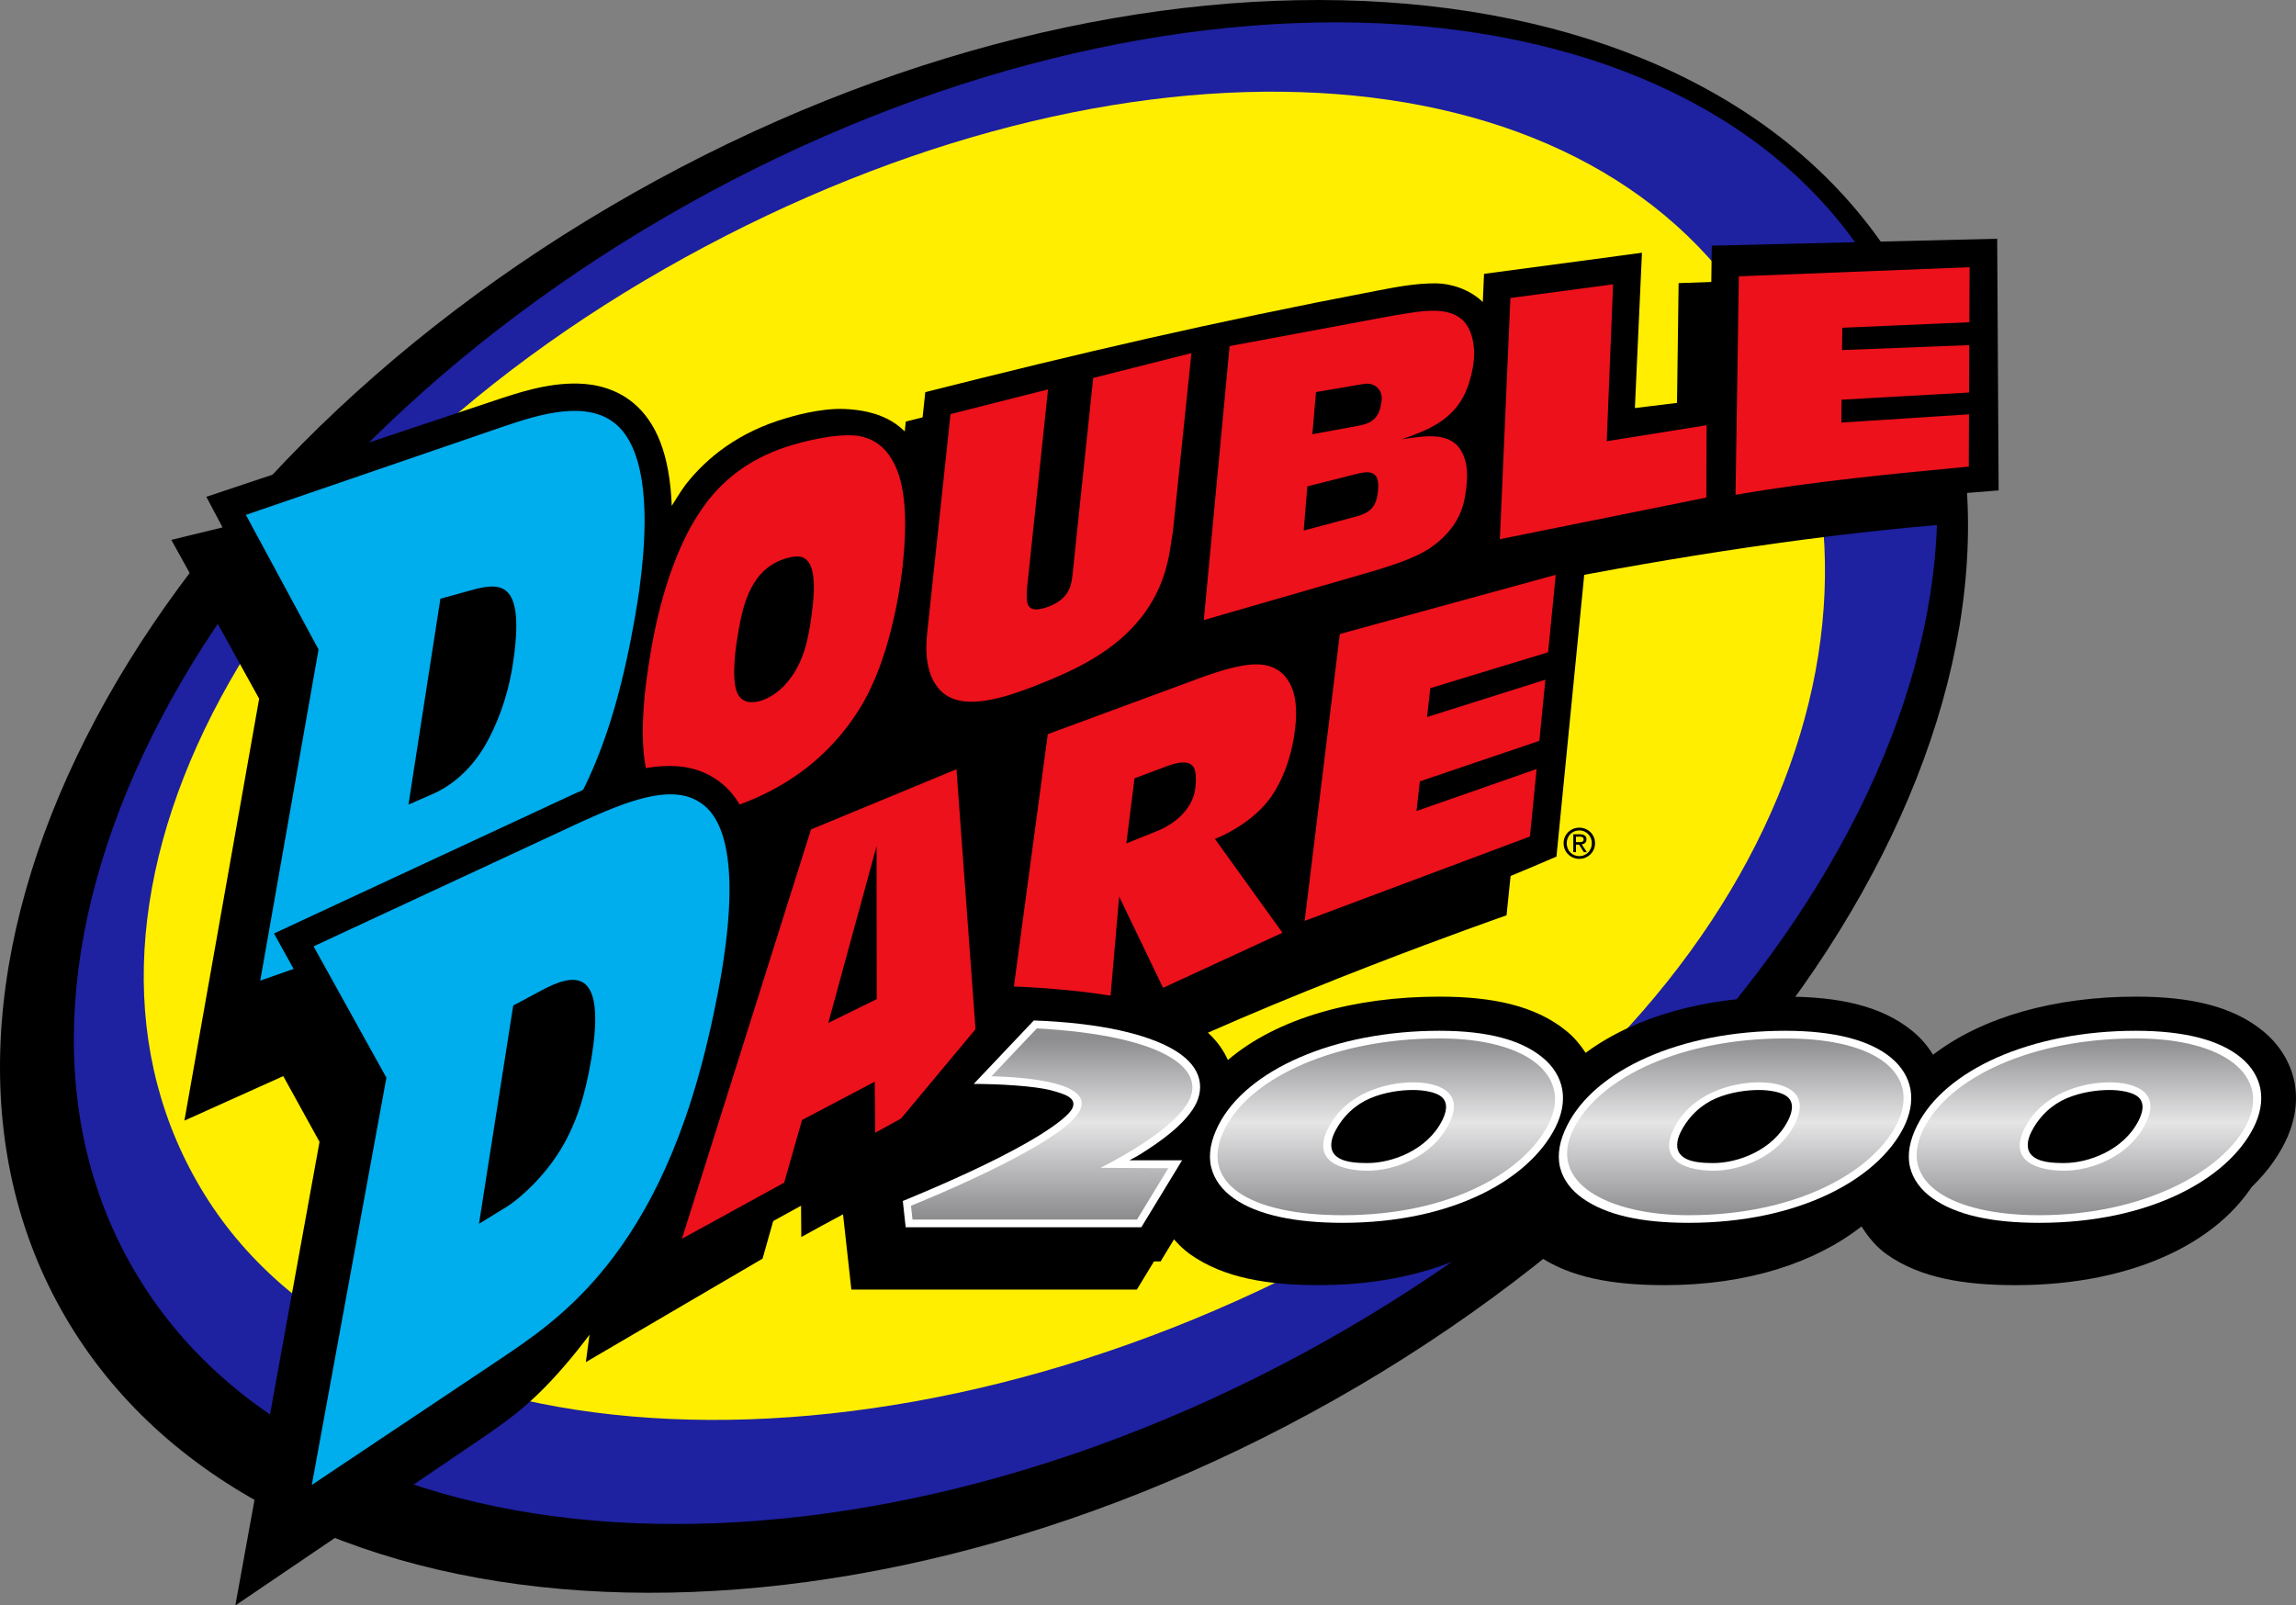
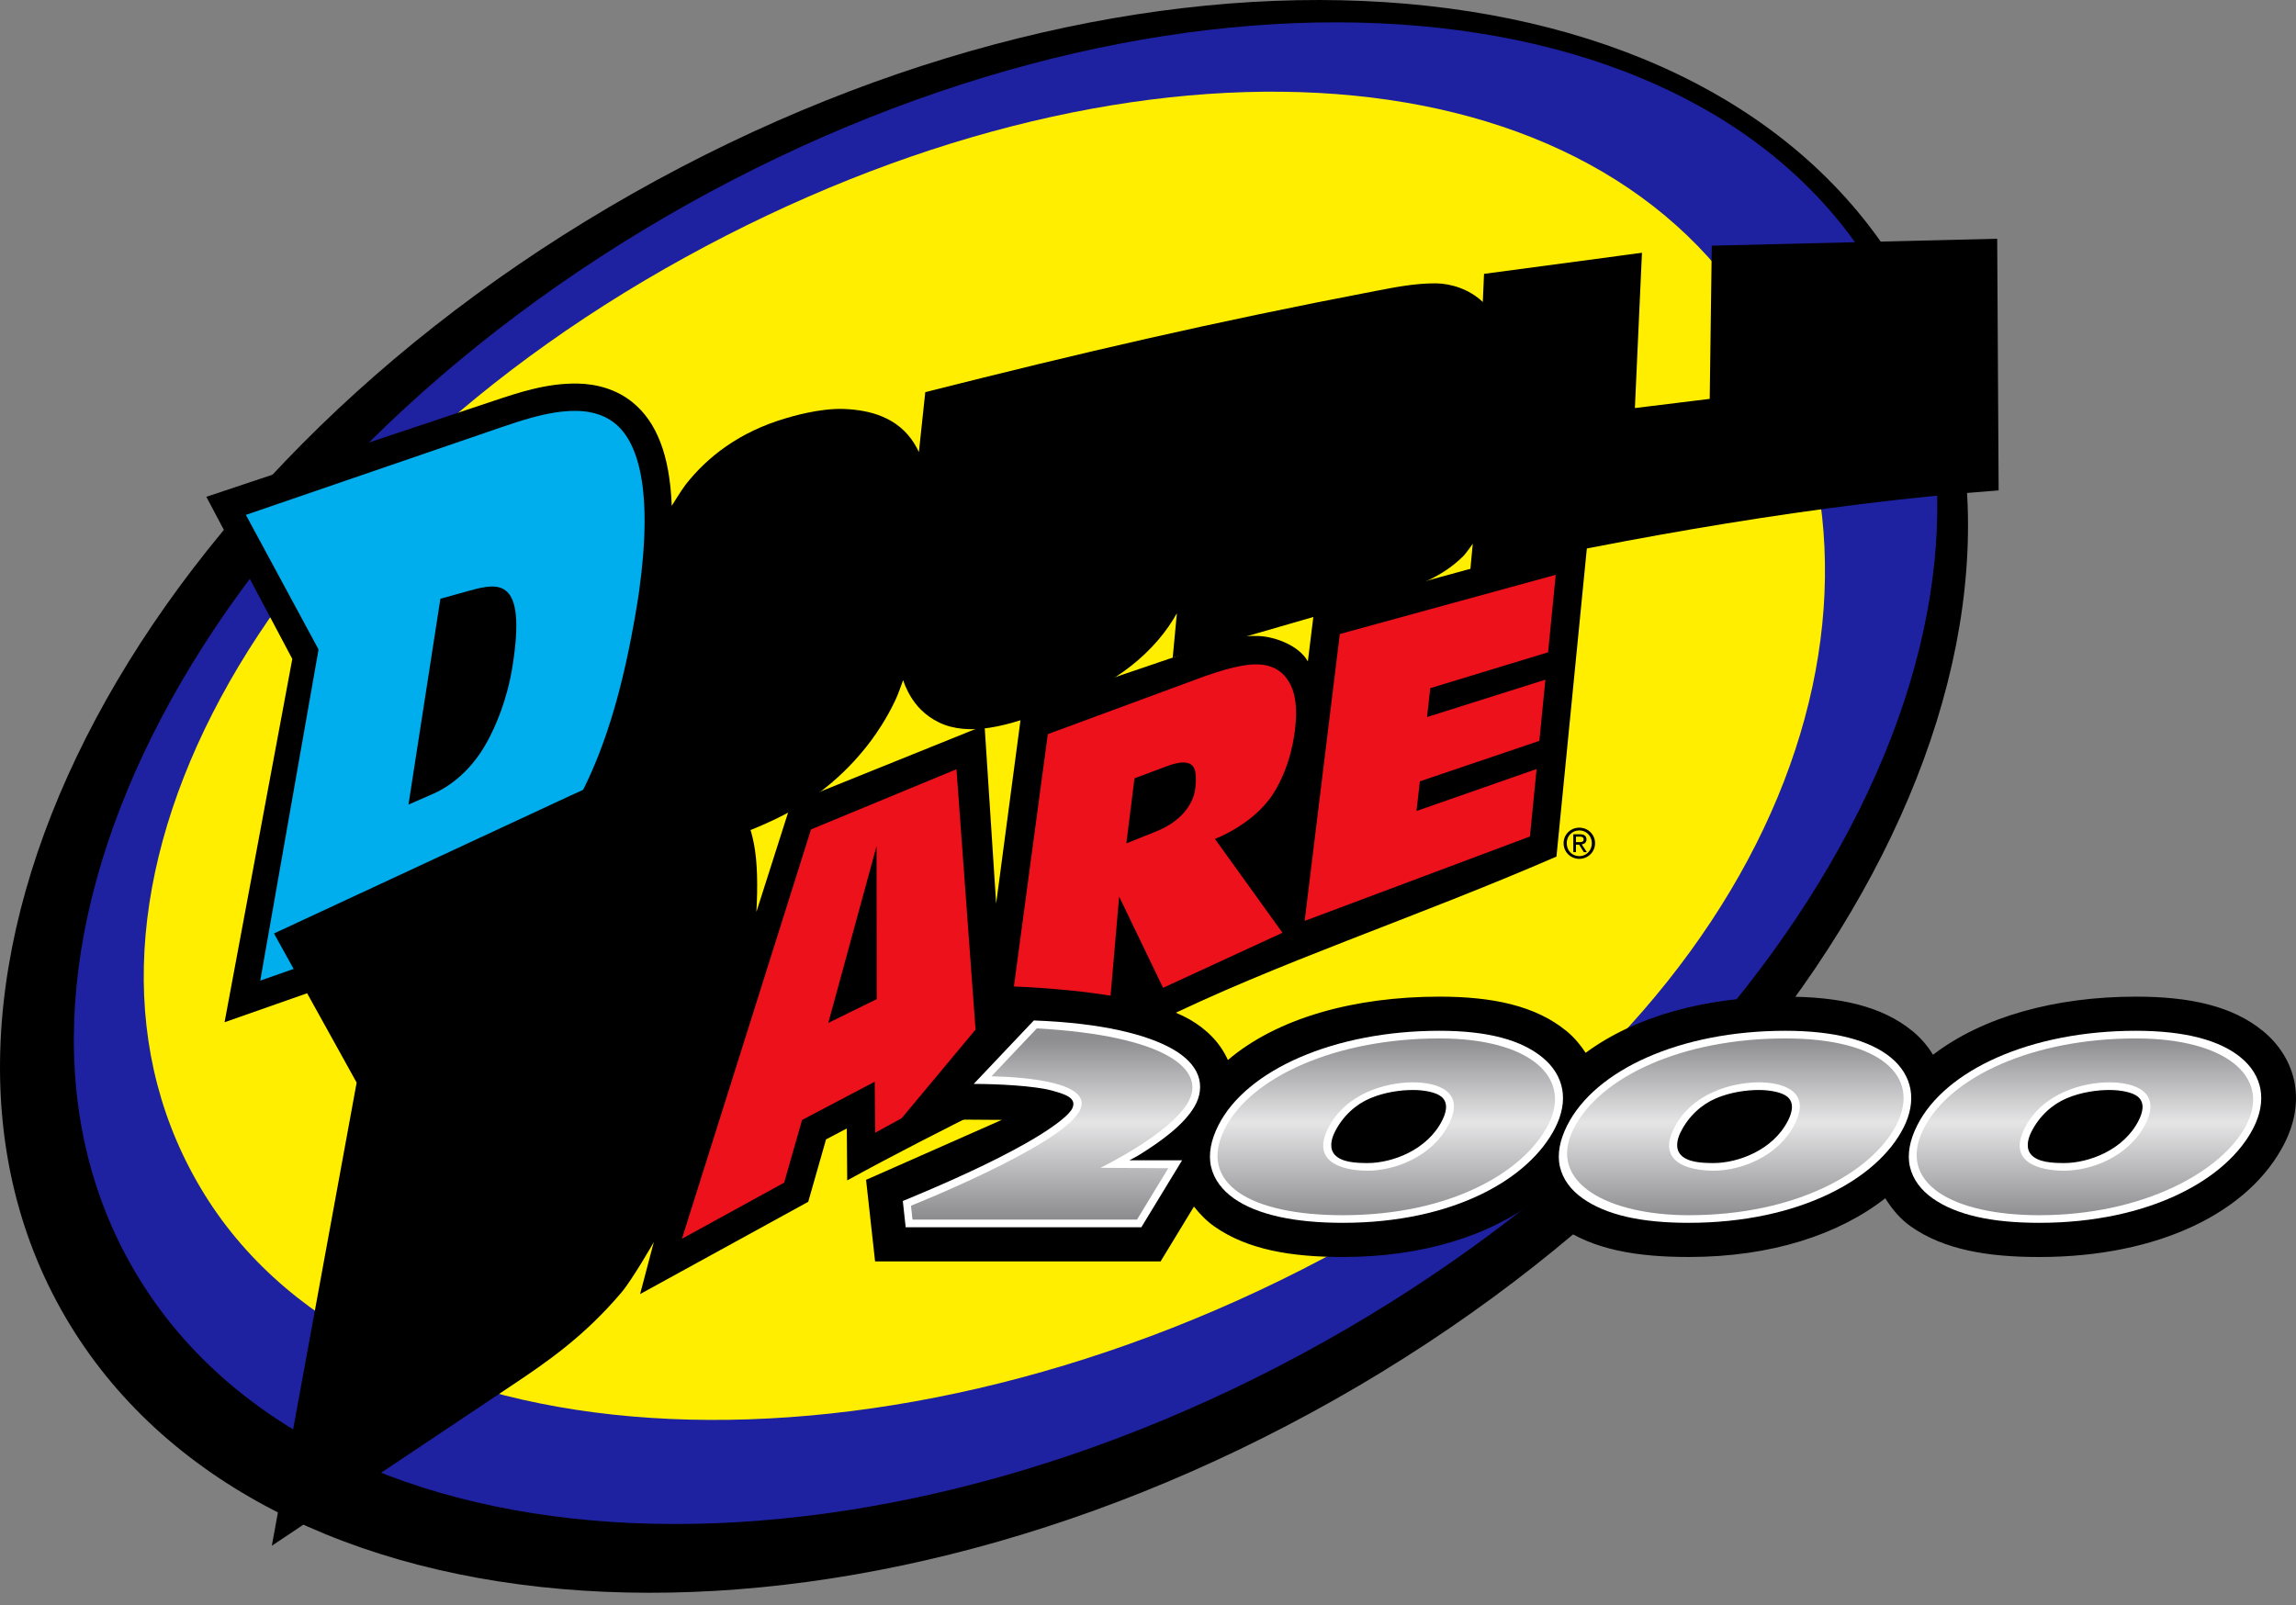
<svg xmlns="http://www.w3.org/2000/svg" xmlns:ns1="http://www.inkscape.org/namespaces/inkscape" xmlns:ns2="http://sodipodi.sourceforge.net/DTD/sodipodi-0.dtd" xmlns:xlink="http://www.w3.org/1999/xlink" width="129.523mm" height="90.588mm" viewBox="0 0 129.523 90.588" version="1.1" id="svg1117" ns1:version="1.0.2-2 (e86c870879, 2021-01-15)" ns2:docname="Double_Dare_2000 (1).svg">
  <rect x="0" y="0" width="129.523" height="90.588" fill="#808080" stroke="none" />
  <defs id="defs1111">
    <linearGradient ns1:collect="always" xlink:href="#linearGradient3298" id="linearGradient3966" gradientUnits="userSpaceOnUse" x1="102.526" y1="166.985" x2="102.526" y2="156.931" />
    <linearGradient ns1:collect="always" id="linearGradient3298">
      <stop style="stop-color:#8d8d90;stop-opacity:1" offset="0" id="stop3294" />
      <stop style="stop-color:#e5e5e6;stop-opacity:1" offset="0.533" id="stop3302" />
      <stop style="stop-color:#8d8d90;stop-opacity:1" offset="1" id="stop3296" />
    </linearGradient>
  </defs>
  <ns2:namedview id="base" pagecolor="#ffffff" bordercolor="#666666" borderopacity="1.0" ns1:pageopacity="0.0" ns1:pageshadow="2" ns1:zoom="1" ns1:cx="259.57104" ns1:cy="158.83528" ns1:document-units="mm" ns1:current-layer="layer1" ns1:document-rotation="0" showgrid="false" ns1:window-width="1366" ns1:window-height="705" ns1:window-x="-8" ns1:window-y="-8" ns1:window-maximized="1" />
  <g ns1:label="Layer 1" ns1:groupmode="layer" id="layer1" transform="translate(-37.155,-106.141)">
    <g id="g4001" style="display:inline" transform="translate(-2.683,7.848)">
      <path id="path3129-3" style="display:inline;fill:#000000;fill-opacity:1;stroke:none;stroke-width:0.187;paint-order:fill markers stroke;stop-color:#000000" d="m 115.16,177.253 c -28.629,16.211 -60.708,14.12 -71.649,-4.671 -10.942,-18.791 3.397,-47.165 32.026,-63.376 28.629,-16.211 60.708,-14.12 71.65,4.671 10.942,18.791 -3.397,47.165 -32.026,63.376 z" ns2:nodetypes="ccccc" />
      <path id="path3129" style="fill:#1e21a0;fill-opacity:1;stroke:none;stroke-width:0.176;paint-order:fill markers stroke;stop-color:#000000" d="m 114.543,173.997 c -27.268,15.284 -57.423,13.312 -67.353,-4.404 -9.93,-17.716 4.126,-44.467 31.395,-59.751 27.268,-15.284 57.423,-13.312 67.353,4.404 9.93,17.716 -4.126,44.467 -31.395,59.751 z" ns2:nodetypes="ccccc" />
      <path id="path3126" style="fill:#ffee00;fill-opacity:1;stroke:none;stroke-width:0.182;paint-order:fill markers stroke;stop-color:#000000" d="m 138.783,116.224 c 9.79,15.744 1.478,38.917 -23.131,52.45 -25.485,14.015 -54.465,12.792 -64.255,-2.952 -9.79,-15.744 1.873,-39.039 27.111,-52.918 24.608,-13.533 50.484,-12.324 60.275,3.42 z" ns2:nodetypes="ccccc" />
-       <path style="font-style:normal;font-variant:normal;font-weight:bold;font-stretch:normal;font-size:18.057px;line-height:1;font-family:'Antique Olive BQ';-inkscape-font-specification:'Antique Olive BQ Bold';text-decoration:none;text-decoration-line:none;text-decoration-color:#000000;letter-spacing:0px;word-spacing:0px;display:inline;fill:#000000;stroke:none;stroke-width:0.318;paint-order:fill markers stroke" d="m 150.775,113.689 -16.242,0.579 -0.116,8.644 -4.619,0.562 0.399,-7.881 -11.026,0.86 -0.07,1.588 c -0.753,-0.726 -1.811,-1.047 -2.645,-1.053 -1.168,-0.008 -2.3,0.219 -3.396,0.428 -9.228,1.766 -13.424,2.461 -22.124,4.663 l -0.36,3.38 c -1.372,-2.286 -5.304,-1.327 -7.066,-0.448 -3.345,1.67 -6.054,4.438 -7.266,5.985 -0.274,0.364 -0.779,1.193 -0.779,1.193 -0.112,-2.923 -0.45,-3.509 -1.806,-4.507 -1.8,-1.325 -6.96,-3.116 -10.856,-2.166 l -13.3,3.24 4.954,8.961 -4.217,23.807 5.577,-2.511 2.046,3.709 -4.75,26.16 13.52,-9.174 c 1.915,-1.3 3.277,-2.224 5.353,-4.703 0.618,-0.738 1.107,-1.401 1.107,-1.401 l -0.205,1.546 9.968,-5.838 0.998,-3.527 1.164,-0.623 0.023,2.931 c 5.461,-3.049 16.452,-8.478 16.452,-8.478 l 0.172,-1.658 0.887,1.16 c 8.919,-4.525 22.274,-9.178 22.274,-9.178 l 1.918,-18.736 c 7.393,-1.463 16.184,-2.849 23.972,-3.411 z" id="path2856-3-6" ns2:nodetypes="ccccccccccccccccccccccccccccccccccccc" />
      <path style="font-style:normal;font-variant:normal;font-weight:bold;font-stretch:normal;font-size:18.057px;line-height:1;font-family:'Antique Olive BQ';-inkscape-font-specification:'Antique Olive BQ Bold';text-decoration:none;text-decoration-line:none;text-decoration-color:#000000;letter-spacing:0px;word-spacing:0px;display:inline;fill:#000000;stroke:none;stroke-width:0.318;paint-order:fill markers stroke" d="m 90.361,137.769 c 0.171,-0.36 0.281,-0.73 0.424,-1.098 0.143,0.424 0.351,0.854 0.661,1.269 0.414,0.561 1.118,1.12 2.003,1.352 0.885,0.232 1.884,0.183 3.069,-0.109 1.05,-0.251 2.13,-0.69 2.377,-0.788 1.802,-0.714 4.366,-1.758 6.27,-3.98 0.432,-0.505 0.785,-1.02 1.065,-1.521 l -0.236,2.506 11.843,-3.423 c 2.086,-0.643 3.385,-1.171 4.521,-2.276 0.183,-0.178 0.563,-0.729 0.563,-0.729 l -0.154,1.643 c 8.747,-1.933 19.752,-3.924 29.819,-4.65 l -0.081,-14.201 -16.101,0.392 -0.116,8.644 -4.222,0.518 0.399,-8.763 -8.909,1.191 -0.07,1.588 c -0.753,-0.726 -1.811,-1.047 -2.645,-1.053 -1.168,-0.008 -2.3,0.219 -3.396,0.428 -9.228,1.766 -16.71,3.51 -25.41,5.712 l -0.36,3.38 c -0.08,-0.156 -0.153,-0.314 -0.249,-0.464 -0.926,-1.508 -2.521,-1.906 -3.948,-1.967 -1.427,-0.061 -3.088,0.461 -3.262,0.509 -2.688,0.778 -4.493,2.217 -5.704,3.764 -0.274,0.364 -0.779,1.193 -0.779,1.193 -0.112,-2.923 -0.883,-4.743 -2.18,-5.816 -0.933,-0.772 -2.072,-1.062 -3.117,-1.084 -1.744,-0.037 -3.382,0.52 -4.746,0.975 l -16.212,5.414 4.849,9.148 -3.821,20.5 12.023,-4.223 c 1.835,-0.645 3.917,-1.42 5.98,-3.278 1.521,-1.399 3.024,-3.43 4.294,-6.449 0.148,0.73 0.357,1.438 0.76,2.075 0.537,0.848 1.458,1.566 2.55,1.768 0.48,0.089 0.982,0.074 1.466,-5e-5 1.594,-0.242 3.182,-0.981 3.479,-1.112 2.955,-1.296 4.792,-3.157 5.929,-4.684 0.26,-0.359 0.849,-1.172 1.374,-2.301 z" id="path2856-3" ns2:nodetypes="ccccccccccccccccccccccccccccccccccccccccccccc" />
      <path d="m 54.519,153.625 9.497,-3.336 c 1.817,-0.638 3.622,-1.296 5.451,-2.962 2.113,-1.924 4.285,-5.279 5.699,-11.712 0.401,-1.823 0.643,-3.363 0.73,-3.991 0.809,-5.849 -0.116,-8.404 -1.332,-9.413 -1.623,-1.347 -4.238,-0.567 -6.384,0.169 l -14.472,4.965 4.1,7.594 z m 10.162,-21.547 1.633,-0.454 c 1.687,-0.469 3.219,-0.737 2.443,4.214 -0.317,2.02 -0.987,3.471 -1.41,4.259 -1.057,1.974 -2.518,2.742 -3.051,2.976 l -1.415,0.62 z" style="font-style:normal;font-variant:normal;font-weight:bold;font-stretch:normal;font-size:18.057px;line-height:1;font-family:'Antique Olive BQ';-inkscape-font-specification:'Antique Olive BQ Bold';text-decoration:none;text-decoration-line:none;text-decoration-color:#000000;letter-spacing:0px;word-spacing:0px;fill:#00aded;fill-opacity:1;stroke:none;stroke-width:0.318;paint-order:fill markers stroke" id="path2856" ns2:nodetypes="ccccccccccccccccc" />
-       <path id="path2866" style="font-style:normal;font-variant:normal;font-weight:bold;font-stretch:normal;font-size:18.057px;line-height:1;font-family:'Antique Olive BQ';-inkscape-font-specification:'Antique Olive BQ Bold';text-decoration:none;text-decoration-line:none;text-decoration-color:#000000;letter-spacing:0px;word-spacing:0px;fill:#ec111b;fill-opacity:1;stroke:none;stroke-width:0.318;paint-order:fill markers stroke" d="m 150.949,113.37 -13.018,0.514 -0.187,12.327 c 4.443,-0.76 8.801,-1.175 13.158,-1.59 l 0.012,-2.949 -7.201,0.465 0.013,-1.291 7.193,-0.405 0.011,-2.673 -7.176,0.276 0.013,-1.257 7.168,-0.311 z m -20.113,0.965 -5.792,0.774 -0.595,13.608 11.648,-2.348 0.015,-4.082 -5.634,0.902 z m -21.633,3.486 -1.455,15.46 9.646,-2.788 c 2.029,-0.626 2.967,-1.014 3.879,-1.897 0.489,-0.487 1.034,-1.18 1.221,-2.349 0.187,-1.169 0.124,-1.831 -0.172,-2.416 -0.6,-1.189 -2.016,-0.965 -3.42,-0.748 1.466,-0.508 2.91,-1.068 3.624,-2.688 0.116,-0.262 0.4,-1.039 0.46,-1.865 0.017,-0.236 0.049,-0.998 -0.265,-1.654 -0.598,-1.249 -2.076,-1.131 -3.483,-0.907 -0.489,0.071 -1,0.166 -1.511,0.262 z m 4.873,2.595 2.684,-0.457 c 0.654,-0.111 1.072,0.349 1.022,0.889 -0.105,1.143 -0.671,1.352 -1.359,1.478 l -2.552,0.467 z m -0.488,5.321 2.796,-0.706 c 0.668,-0.169 1.266,-0.197 1.201,0.822 -0.07,1.105 -0.473,1.401 -1.436,1.636 l -2.767,0.741 z M 93.459,121.658 92.171,133.739 c -0.064,0.595 -0.277,2.223 0.519,3.28 0.5,0.681 1.416,1.167 3.464,0.66 0.871,-0.208 1.923,-0.625 2.17,-0.723 1.773,-0.703 4.068,-1.677 5.667,-3.55 1.459,-1.682 1.745,-3.48 1.843,-4.045 0.057,-0.359 0.116,-0.74 0.173,-1.099 l 1.042,-10.045 -5.541,1.402 -1.164,11.081 c -0.053,0.509 -0.145,1.009 -0.621,1.403 -0.304,0.266 -0.694,0.406 -0.735,0.421 -0.8,0.288 -1.121,0.154 -1.197,-0.251 -0.068,-0.295 -0.01,-0.839 -0.008,-0.863 l 1.177,-11.146 z m -13.72,4.929 c -0.317,0.42 -0.672,0.963 -0.949,1.457 -1.581,2.911 -2.123,6.357 -2.259,7.144 -0.704,4.077 -0.833,8.641 1.873,9.158 0.448,0.067 0.785,-9.7e-4 0.998,-0.016 1.122,-0.18 2.849,-0.912 3.034,-0.993 2.678,-1.175 4.284,-2.814 5.303,-4.182 0.255,-0.352 0.762,-1.053 1.224,-2.047 1.327,-2.786 1.734,-6.325 1.789,-6.83 0.246,-2.245 0.278,-4.69 -0.641,-6.125 -0.628,-1.031 -1.513,-1.204 -1.895,-1.272 -1.34,-0.159 -3.302,0.412 -3.577,0.489 -2.385,0.69 -3.855,1.884 -4.899,3.218 z m 5.475,3.203 c 0.694,0.401 0.572,1.991 0.419,3.134 -0.167,1.25 -0.399,2.701 -1.385,3.87 -0.542,0.646 -1.124,0.903 -1.324,0.982 -0.16,0.063 -0.575,0.202 -0.973,0.102 -0.107,-0.035 -0.373,-0.138 -0.525,-0.494 -0.375,-0.846 -0.018,-2.942 -0.005,-3.025 0.245,-1.609 0.522,-2.467 0.955,-3.166 0.431,-0.695 0.936,-1.047 1.478,-1.281 0.076,-0.025 0.926,-0.387 1.362,-0.123 z" ns2:nodetypes="ccccccccccccccccccccccccccccccccccccccccccccccccccccccccccccccccccccccccccccccccccccc" />
      <path style="font-style:normal;font-variant:normal;font-weight:bold;font-stretch:normal;font-size:18.057px;line-height:1;font-family:'Antique Olive BQ';-inkscape-font-specification:'Antique Olive BQ Bold';text-decoration:none;text-decoration-line:none;text-decoration-color:#000000;letter-spacing:0px;word-spacing:0px;display:inline;fill:#000000;stroke:none;stroke-width:0.318;paint-order:fill markers stroke" d="m 68.791,176.412 c 1.929,-1.289 4.007,-2.717 6.099,-5.185 0.623,-0.735 1.831,-2.847 1.831,-2.847 l -0.773,2.931 9.484,-5.206 1.005,-3.522 1.172,-0.617 0.023,2.931 c 5.501,-3.02 10.301,-5.209 16.273,-8.391 l 0.173,-1.657 0.894,1.165 c 6.911,-3.412 14.63,-5.897 22.67,-9.388 l 1.78,-18.058 -15.458,4.238 -0.346,2.81 c -0.505,-0.913 -1.877,-1.4 -2.764,-1.434 -0.845,-0.032 -1.618,0.083 -2.312,0.35 l -11.05,3.756 -1.459,10.994 -0.653,-10.061 -10.919,4.405 -1.953,6.123 c 0.08,-1.479 0.062,-2.788 -0.135,-3.82 -0.325,-1.703 -1.071,-2.967 -2.137,-3.664 -0.686,-0.469 -1.469,-0.69 -2.207,-0.738 -2.243,-0.148 -4.291,0.888 -6.004,1.655 l -16.731,7.782 4.663,8.414 -4.785,26.134 z" id="path2856-2-0" ns2:nodetypes="cccccccccccccccccccccccccccccc" />
      <path id="path2874" style="font-style:normal;font-variant:normal;font-weight:bold;font-stretch:normal;font-size:18.057px;line-height:1;font-family:'Antique Olive BQ';-inkscape-font-specification:'Antique Olive BQ Bold';text-decoration:none;text-decoration-line:none;text-decoration-color:#000000;letter-spacing:0px;word-spacing:0px;fill:#ec111b;fill-opacity:1;stroke:none;stroke-width:0.318;paint-order:fill markers stroke" d="m 127.601,130.727 -12.181,3.34 -1.984,16.188 12.71,-4.763 0.375,-3.806 -6.774,2.368 0.187,-1.672 6.743,-2.286 0.34,-3.451 -6.676,2.107 0.182,-1.628 6.647,-2.026 z m -28.654,8.99 -2.479,18.457 5.937,-2.739 0.566,-6.554 2.478,5.15 6.736,-3.107 -3.81,-5.295 c 0,0 2.186,-0.809 3.3,-2.57 1.009,-1.593 1.189,-3.345 1.233,-3.746 0.191,-1.77 -0.267,-2.513 -0.639,-2.928 -0.821,-0.838 -1.991,-0.667 -3.301,-0.311 -0.389,0.11 -0.781,0.244 -1.173,0.378 z m 4.891,2.494 1.796,-0.674 c 0.638,-0.239 1.461,-0.437 1.624,0.259 0.076,0.324 0.045,0.941 -0.044,1.272 -0.238,0.89 -0.987,1.672 -2.149,2.137 l -1.687,0.675 z m -10.043,-0.513 -8.206,3.396 -7.282,23.097 5.767,-3.165 1.01,-3.538 4.099,-2.159 0.027,2.879 5.852,-3.211 z m -4.508,4.339 0.009,8.632 -2.732,1.342 z" ns2:nodetypes="cccccccccccccccccccccccccccccccccccccccccccccc" />
-       <path d="m 57.427,182.081 10.474,-6.999 c 1.917,-1.281 3.813,-2.585 5.767,-4.889 2.235,-2.645 4.573,-6.657 6.133,-13.371 0.447,-1.894 0.716,-3.466 0.816,-4.104 0.922,-5.942 -0.004,-8.32 -1.266,-9.13 -1.667,-1.156 -4.401,0.039 -6.66,1.051 l -15.164,7.052 4.109,7.412 z m 11.363,-27.05 1.592,-0.852 c 1.734,-0.928 3.7,-1.469 2.816,3.844 -0.361,2.167 -0.825,3.375 -1.279,4.308 -1.138,2.341 -3.045,3.779 -3.471,4.04 l -1.589,0.975 z" style="font-style:normal;font-variant:normal;font-weight:bold;font-stretch:normal;font-size:18.057px;line-height:1;font-family:'Antique Olive BQ';-inkscape-font-specification:'Antique Olive BQ Bold';text-decoration:none;text-decoration-line:none;text-decoration-color:#000000;letter-spacing:0px;word-spacing:0px;display:inline;fill:#00aded;fill-opacity:1;stroke:none;stroke-width:0.318;paint-order:fill markers stroke" id="path2856-2" ns2:nodetypes="ccccccccccccccccc" />
-       <path id="path3310-7" style="font-style:normal;font-variant:normal;font-weight:bold;font-stretch:normal;font-size:18.198px;line-height:1;font-family:'Lithos Black';-inkscape-font-specification:'Lithos Black, Bold';text-decoration:none;text-decoration-line:none;text-decoration-color:#000000;letter-spacing:0px;word-spacing:0px;display:inline;fill:#000000;fill-opacity:1;stroke:none;stroke-width:0.329;paint-order:fill markers stroke" d="m 105.852,167.963 c 0.338,0.429 0.72,0.818 1.152,1.121 1.878,1.317 4.336,1.723 7.244,1.723 4.555,0 8.279,-1.223 10.889,-3.182 0.38,0.574 0.839,1.079 1.381,1.459 1.878,1.317 4.336,1.723 7.244,1.723 4.664,0 8.478,-1.269 11.09,-3.314 0.389,0.628 0.864,1.185 1.443,1.592 1.878,1.317 4.336,1.723 7.244,1.723 6.732,0 11.873,-2.521 13.846,-6.436 0.513,-1.019 0.773,-2.186 0.564,-3.359 -0.21,-1.183 -0.886,-2.213 -1.779,-2.947 -1.743,-1.434 -4.165,-1.949 -7.176,-1.949 -4.547,0 -8.646,1.13 -11.447,3.279 -0.309,-0.506 -0.701,-0.958 -1.154,-1.33 -1.743,-1.434 -4.165,-1.949 -7.176,-1.949 -4.459,0 -8.469,1.102 -11.268,3.17 -0.297,-0.457 -0.653,-0.878 -1.07,-1.221 -1.743,-1.434 -4.165,-1.949 -7.176,-1.949 -4.785,0 -9.14,1.196 -11.936,3.576 -0.454,-1.02 -1.252,-1.77 -2.156,-2.289 -1.918,-1.1 -5.572,-1.672 -10.046,-1.868 l -6.247,7.496 5.694,0.038 -7.656,3.384 0.509,4.604 h 16.105 z" ns2:nodetypes="cccccccccccccccccccccccccccc" />
      <path id="path3310" style="font-style:normal;font-variant:normal;font-weight:bold;font-stretch:normal;font-size:18.198px;line-height:1;font-family:'Lithos Black';-inkscape-font-specification:'Lithos Black, Bold';text-decoration:none;text-decoration-line:none;text-decoration-color:#000000;letter-spacing:0px;word-spacing:0px;display:inline;fill:#000000;fill-opacity:1;stroke:none;stroke-width:0.329;paint-order:fill markers stroke" d="m 107.191,166.375 c 0.338,0.429 0.72,0.818 1.152,1.121 1.878,1.317 4.336,1.723 7.244,1.723 4.555,0 8.279,-1.223 10.889,-3.182 0.38,0.574 0.839,1.079 1.381,1.459 1.878,1.317 4.336,1.723 7.244,1.723 4.664,0 8.478,-1.269 11.09,-3.314 0.389,0.628 0.864,1.185 1.443,1.592 1.878,1.317 4.336,1.723 7.244,1.723 6.732,0 11.873,-2.521 13.846,-6.436 0.513,-1.019 0.773,-2.186 0.564,-3.359 -0.21,-1.183 -0.886,-2.213 -1.779,-2.947 -1.743,-1.434 -4.165,-1.949 -7.176,-1.949 -4.547,0 -8.646,1.13 -11.447,3.279 -0.309,-0.506 -0.701,-0.958 -1.154,-1.33 -1.743,-1.434 -4.165,-1.949 -7.176,-1.949 -4.459,0 -8.469,1.102 -11.268,3.17 -0.297,-0.457 -0.653,-0.878 -1.07,-1.221 -1.743,-1.434 -4.165,-1.949 -7.176,-1.949 -4.785,0 -9.14,1.196 -11.936,3.576 -0.454,-1.02 -1.252,-1.77 -2.156,-2.289 -1.918,-1.1 -5.572,-1.672 -10.046,-1.868 l -6.247,7.496 5.694,0.038 -7.656,3.384 0.509,4.604 h 16.105 z" ns2:nodetypes="cccccccccccccccccccccccccccc" />
      <path id="path3232-79" style="font-style:normal;font-variant:normal;font-weight:bold;font-stretch:normal;font-size:18.198px;line-height:1;font-family:'Lithos Black';-inkscape-font-specification:'Lithos Black, Bold';text-decoration:none;text-decoration-line:none;text-decoration-color:#000000;letter-spacing:0px;word-spacing:0px;display:inline;fill:#ffffff;fill-opacity:1;stroke:none;stroke-width:0.329;paint-order:fill markers stroke" d="m 160.334,156.455 c -5.927,0 -10.763,2.203 -12.342,5.338 -0.416,0.825 -0.576,1.619 -0.41,2.336 0.166,0.717 0.631,1.325 1.293,1.789 1.324,0.928 3.308,1.373 6.004,1.373 6.223,0 10.623,-2.465 12.09,-5.375 0.369,-0.733 0.511,-1.468 0.389,-2.154 -0.122,-0.687 -0.51,-1.305 -1.105,-1.795 -1.191,-0.98 -3.154,-1.512 -5.918,-1.512 z m 0.109,3.721 c 0.441,0.372 0.231,0.963 0.045,1.334 -0.852,1.697 -2.849,2.408 -4.203,2.408 -0.691,0 -1.462,-0.045 -1.848,-0.456 -0.327,-0.348 -0.219,-0.868 -0.019,-1.274 0.451,-0.915 1.187,-1.577 2.008,-1.925 0.821,-0.348 1.721,-0.467 2.414,-0.467 0.609,0 1.296,0.121 1.604,0.381 z m -19.887,-3.721 c -5.927,0 -10.73,2.203 -12.309,5.338 -0.416,0.825 -0.576,1.619 -0.41,2.336 0.166,0.717 0.631,1.325 1.293,1.789 1.324,0.928 3.275,1.373 5.971,1.373 6.223,0 10.656,-2.465 12.123,-5.375 0.369,-0.733 0.511,-1.468 0.389,-2.154 -0.122,-0.687 -0.51,-1.305 -1.105,-1.795 -1.191,-0.98 -3.187,-1.512 -5.951,-1.512 z m 0.109,3.721 c 0.441,0.372 0.231,0.963 0.045,1.334 -0.852,1.697 -2.849,2.408 -4.203,2.408 -0.691,0 -1.462,-0.045 -1.848,-0.456 -0.327,-0.348 -0.219,-0.868 -0.019,-1.274 0.451,-0.915 1.187,-1.577 2.008,-1.925 0.821,-0.348 1.721,-0.467 2.414,-0.467 0.609,0 1.296,0.121 1.604,0.381 z m -34.143,3.588 h -2.974 c 0.303,-0.171 0.315,-0.152 0.672,-0.377 1.125,-0.709 2.396,-1.619 3.004,-2.66 0.322,-0.551 0.416,-1.182 0.197,-1.758 -0.218,-0.576 -0.709,-1.067 -1.43,-1.48 -1.442,-0.826 -4.006,-1.477 -7.833,-1.616 l -3.39,3.581 c 1.272,0 3.459,0.096 4.483,0.393 0.604,0.175 1.348,0.377 1.086,0.969 -0.161,0.364 -0.903,0.937 -1.824,1.512 -0.921,0.575 -2.059,1.171 -3.164,1.705 -2.209,1.068 -4.581,2.026 -4.581,2.026 l 0.162,1.484 h 13.293 z m 14.521,-7.309 c -5.927,0 -10.895,2.203 -12.475,5.338 -0.416,0.825 -0.576,1.619 -0.41,2.336 0.166,0.717 0.631,1.325 1.293,1.789 1.324,0.928 3.44,1.373 6.137,1.373 6.223,0 10.524,-2.465 11.991,-5.375 0.369,-0.733 0.511,-1.468 0.389,-2.154 -0.122,-0.687 -0.51,-1.305 -1.105,-1.795 -1.191,-0.98 -3.055,-1.512 -5.819,-1.512 z m 0.109,3.721 c 0.441,0.372 0.231,0.963 0.045,1.334 -0.852,1.697 -2.849,2.408 -4.203,2.408 -0.691,0 -1.462,-0.045 -1.848,-0.456 -0.327,-0.348 -0.219,-0.868 -0.019,-1.274 0.451,-0.915 1.187,-1.577 2.008,-1.925 0.821,-0.348 1.721,-0.467 2.414,-0.467 0.609,0 1.296,0.121 1.604,0.381 z" ns2:nodetypes="ccccccccccccccccccccccccccccccccccccccccccccccccccccccccccccccccccc" />
      <path id="path3158-9-1" style="font-style:normal;font-variant:normal;font-weight:bold;font-stretch:normal;font-size:18.198px;line-height:1;font-family:'Lithos Black';-inkscape-font-specification:'Lithos Black, Bold';text-decoration:none;text-decoration-line:none;text-decoration-color:#000000;letter-spacing:0px;word-spacing:0px;display:inline;fill:url(#linearGradient3966);fill-opacity:1;stroke:none;stroke-width:0.329;paint-order:fill markers stroke" d="m 160.333,156.887 c -5.82,0 -10.498,2.159 -11.98,5.1 -1.534,3.044 1.597,4.874 6.526,4.874 5.843,0 10.355,-2.459 11.705,-5.137 1.35,-2.678 -1.189,-4.837 -6.251,-4.837 z m -1.494,2.478 c 1.321,0 2.974,0.473 2.033,2.338 -0.954,1.893 -3.106,2.646 -4.587,2.646 -1.481,0 -3.161,-0.51 -2.255,-2.352 1.005,-2.042 3.328,-2.632 4.808,-2.632 z m -18.284,-2.478 c -5.82,0 -10.465,2.159 -11.947,5.1 -1.534,3.044 1.961,4.874 6.493,4.874 6.107,0 10.388,-2.459 11.738,-5.137 1.35,-2.678 -0.871,-4.837 -6.284,-4.837 z m -1.494,2.478 c 1.321,0 2.974,0.473 2.033,2.338 -0.954,1.893 -3.106,2.646 -4.587,2.646 -1.481,0 -3.161,-0.51 -2.255,-2.352 1.005,-2.042 3.328,-2.632 4.808,-2.632 z m -18.019,-2.478 c -5.82,0 -10.63,2.159 -12.112,5.1 -1.534,3.044 1.365,4.874 6.659,4.874 6.107,0 10.256,-2.459 11.605,-5.137 1.35,-2.678 -1.102,-4.837 -6.152,-4.837 z m -1.494,2.478 c 1.321,0 2.974,0.473 2.033,2.338 -0.954,1.893 -3.106,2.646 -4.587,2.646 -1.481,0 -3.161,-0.51 -2.255,-2.352 1.005,-2.042 3.328,-2.632 4.808,-2.632 z m -21.217,-3.047 -2.562,2.705 c 2.034,0.044 5.896,0.374 4.941,2.01 -1.154,1.976 -9.482,5.293 -9.482,5.293 l 0.087,0.785 h 12.663 l 1.766,-2.901 -3.83,-0.023 c 0,0 3.887,-1.88 4.936,-3.676 1.094,-1.873 -1.273,-3.785 -8.52,-4.192 z" ns2:nodetypes="cccccccccccccccccccccccccccccccccccccccc" />
      <path id="path656-9" style="display:inline;fill:#000000;fill-opacity:1;fill-rule:evenodd;stroke:none;stroke-width:0.009" d="m 128.932,144.994 c -0.485,0 -0.887,0.372 -0.887,0.878 0,0.504 0.402,0.882 0.887,0.882 0.474,0 0.887,-0.376 0.887,-0.882 0,-0.506 -0.413,-0.878 -0.887,-0.878 z m 0,0.155 c 0.392,0 0.706,0.314 0.706,0.721 0,0.417 -0.315,0.732 -0.706,0.732 -0.407,0 -0.711,-0.314 -0.711,-0.732 0,-0.407 0.304,-0.721 0.711,-0.721 z m -0.34,0.217 v 1.01 h 0.149 v -0.423 h 0.181 l 0.263,0.423 h 0.171 l -0.288,-0.438 c 0.15,-0.024 0.268,-0.108 0.268,-0.278 0,-0.196 -0.124,-0.293 -0.366,-0.293 z m 0.149,0.134 h 0.211 c 0.103,0 0.222,0.024 0.222,0.15 0,0.155 -0.124,0.16 -0.247,0.16 h -0.186 z" ns2:nodetypes="ccccccccccccccccccccccccccc" />
    </g>
  </g>
</svg>